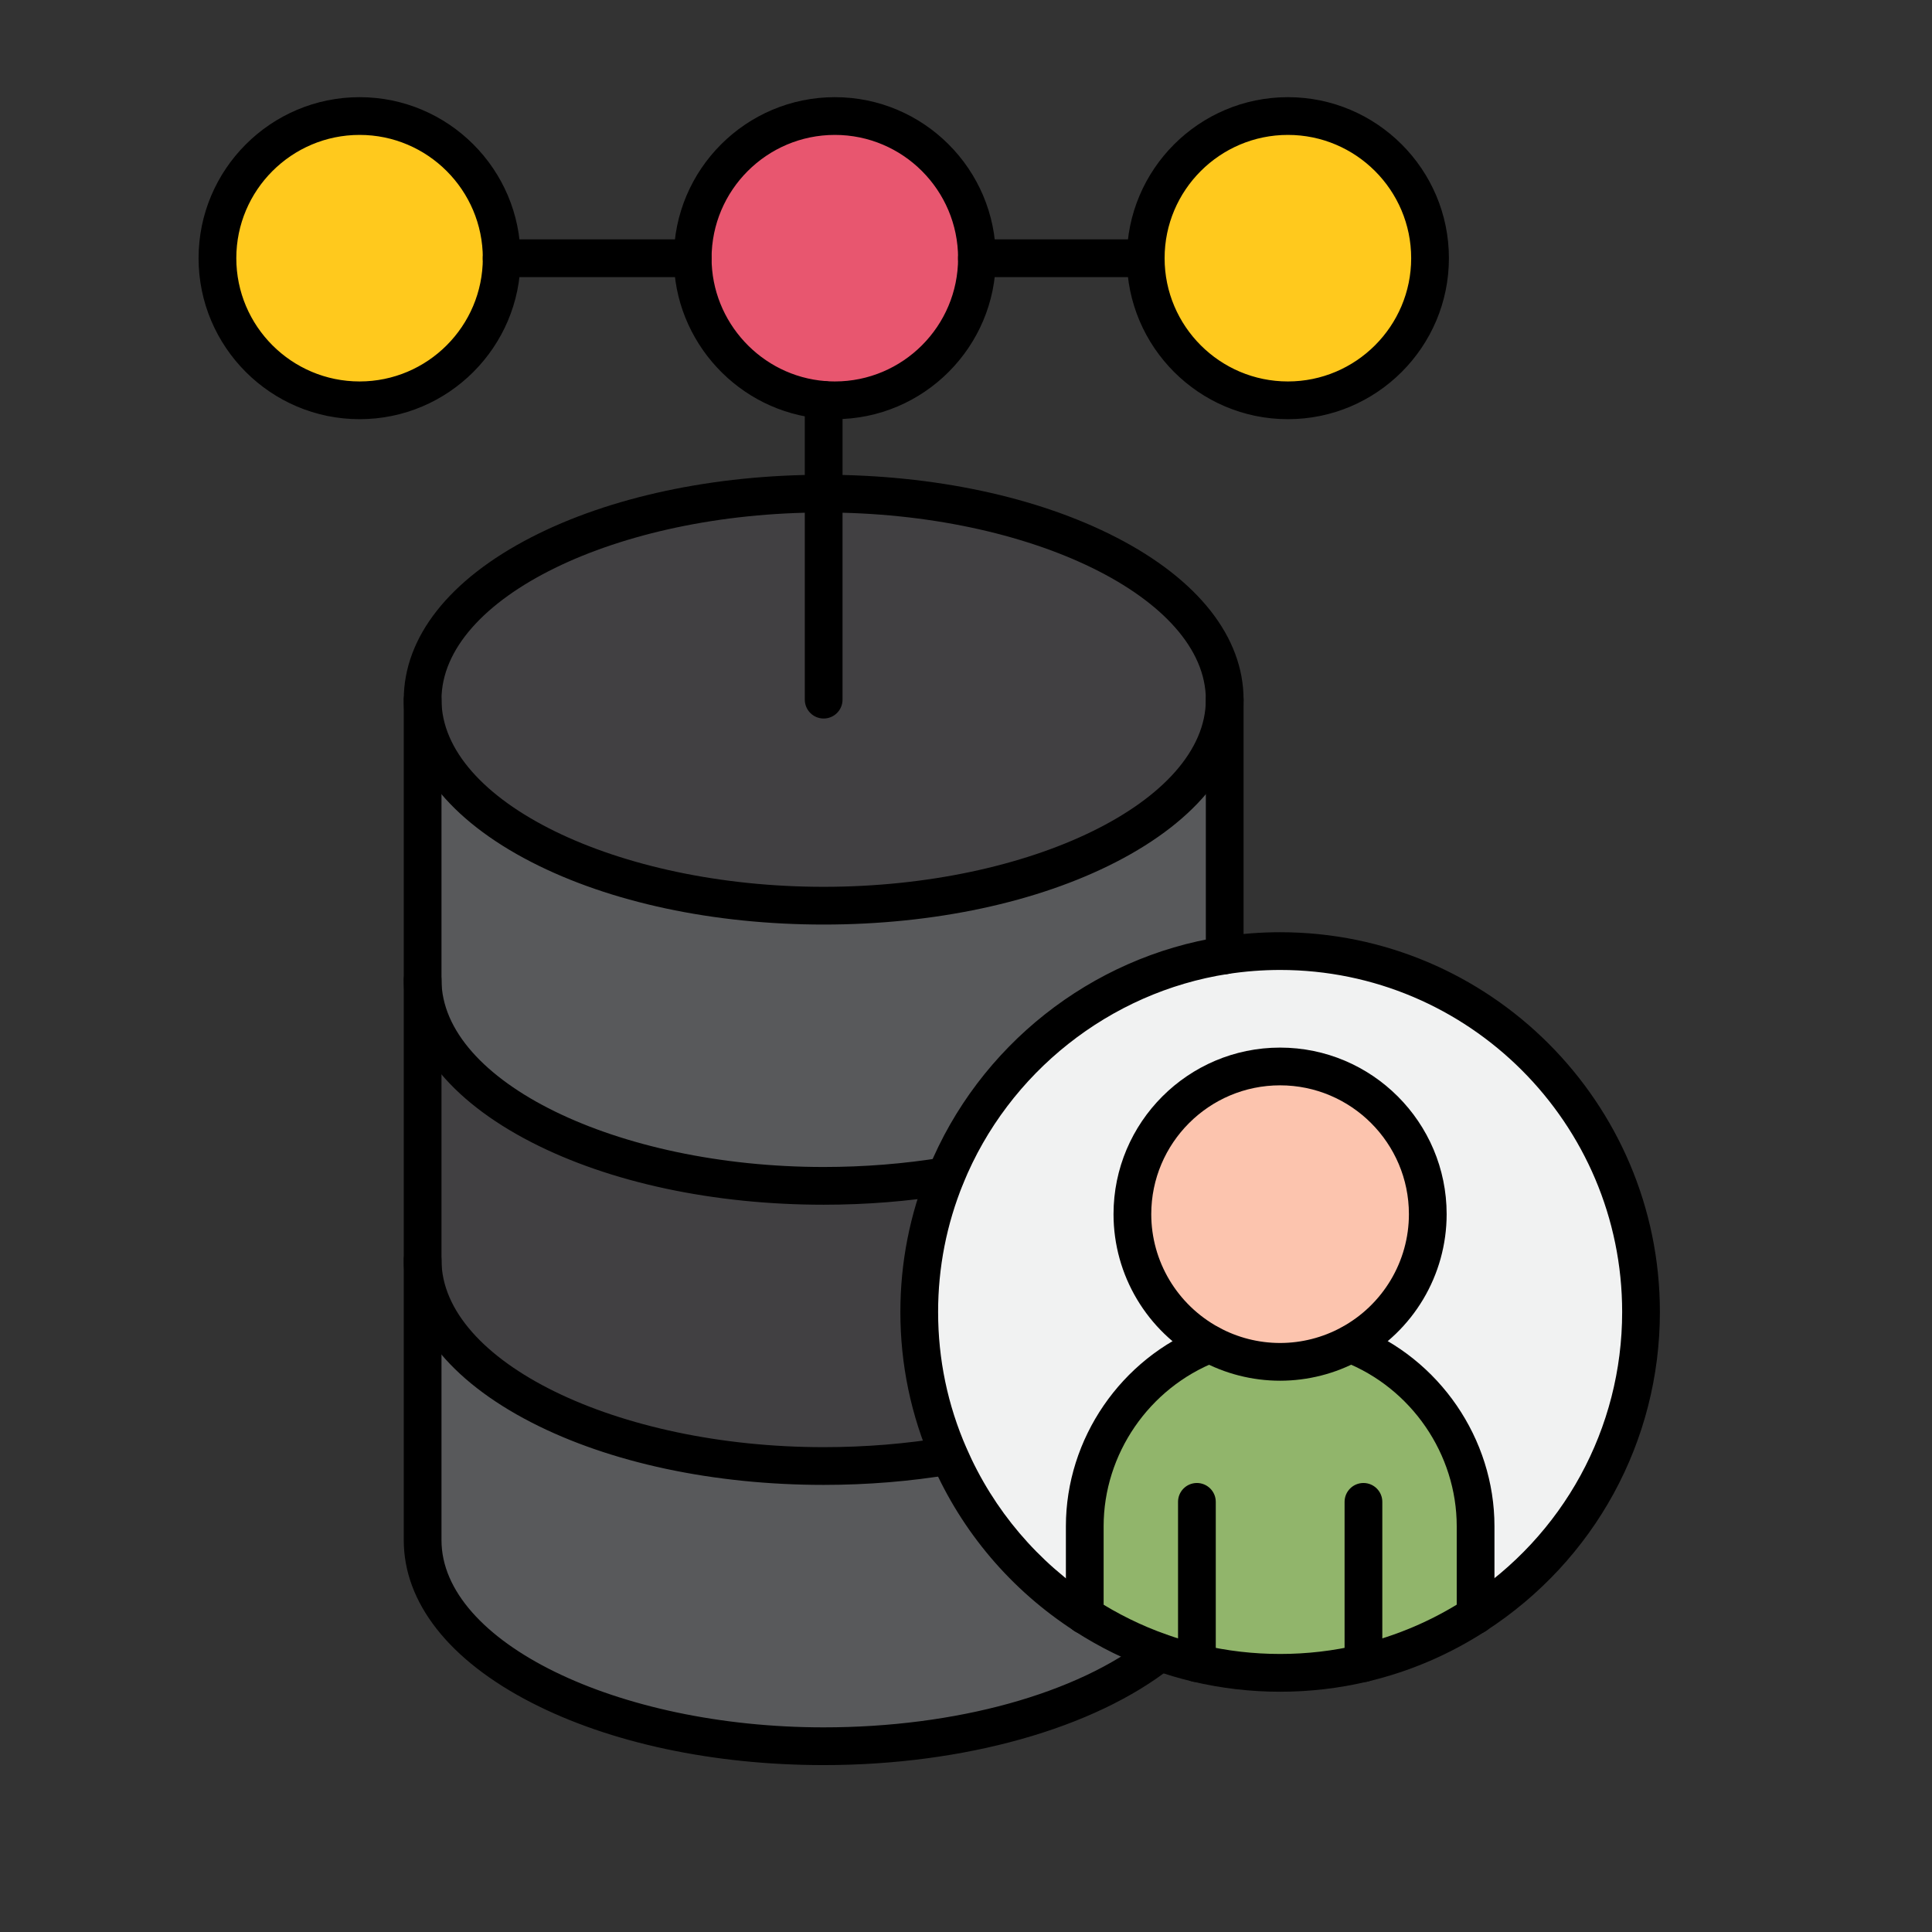
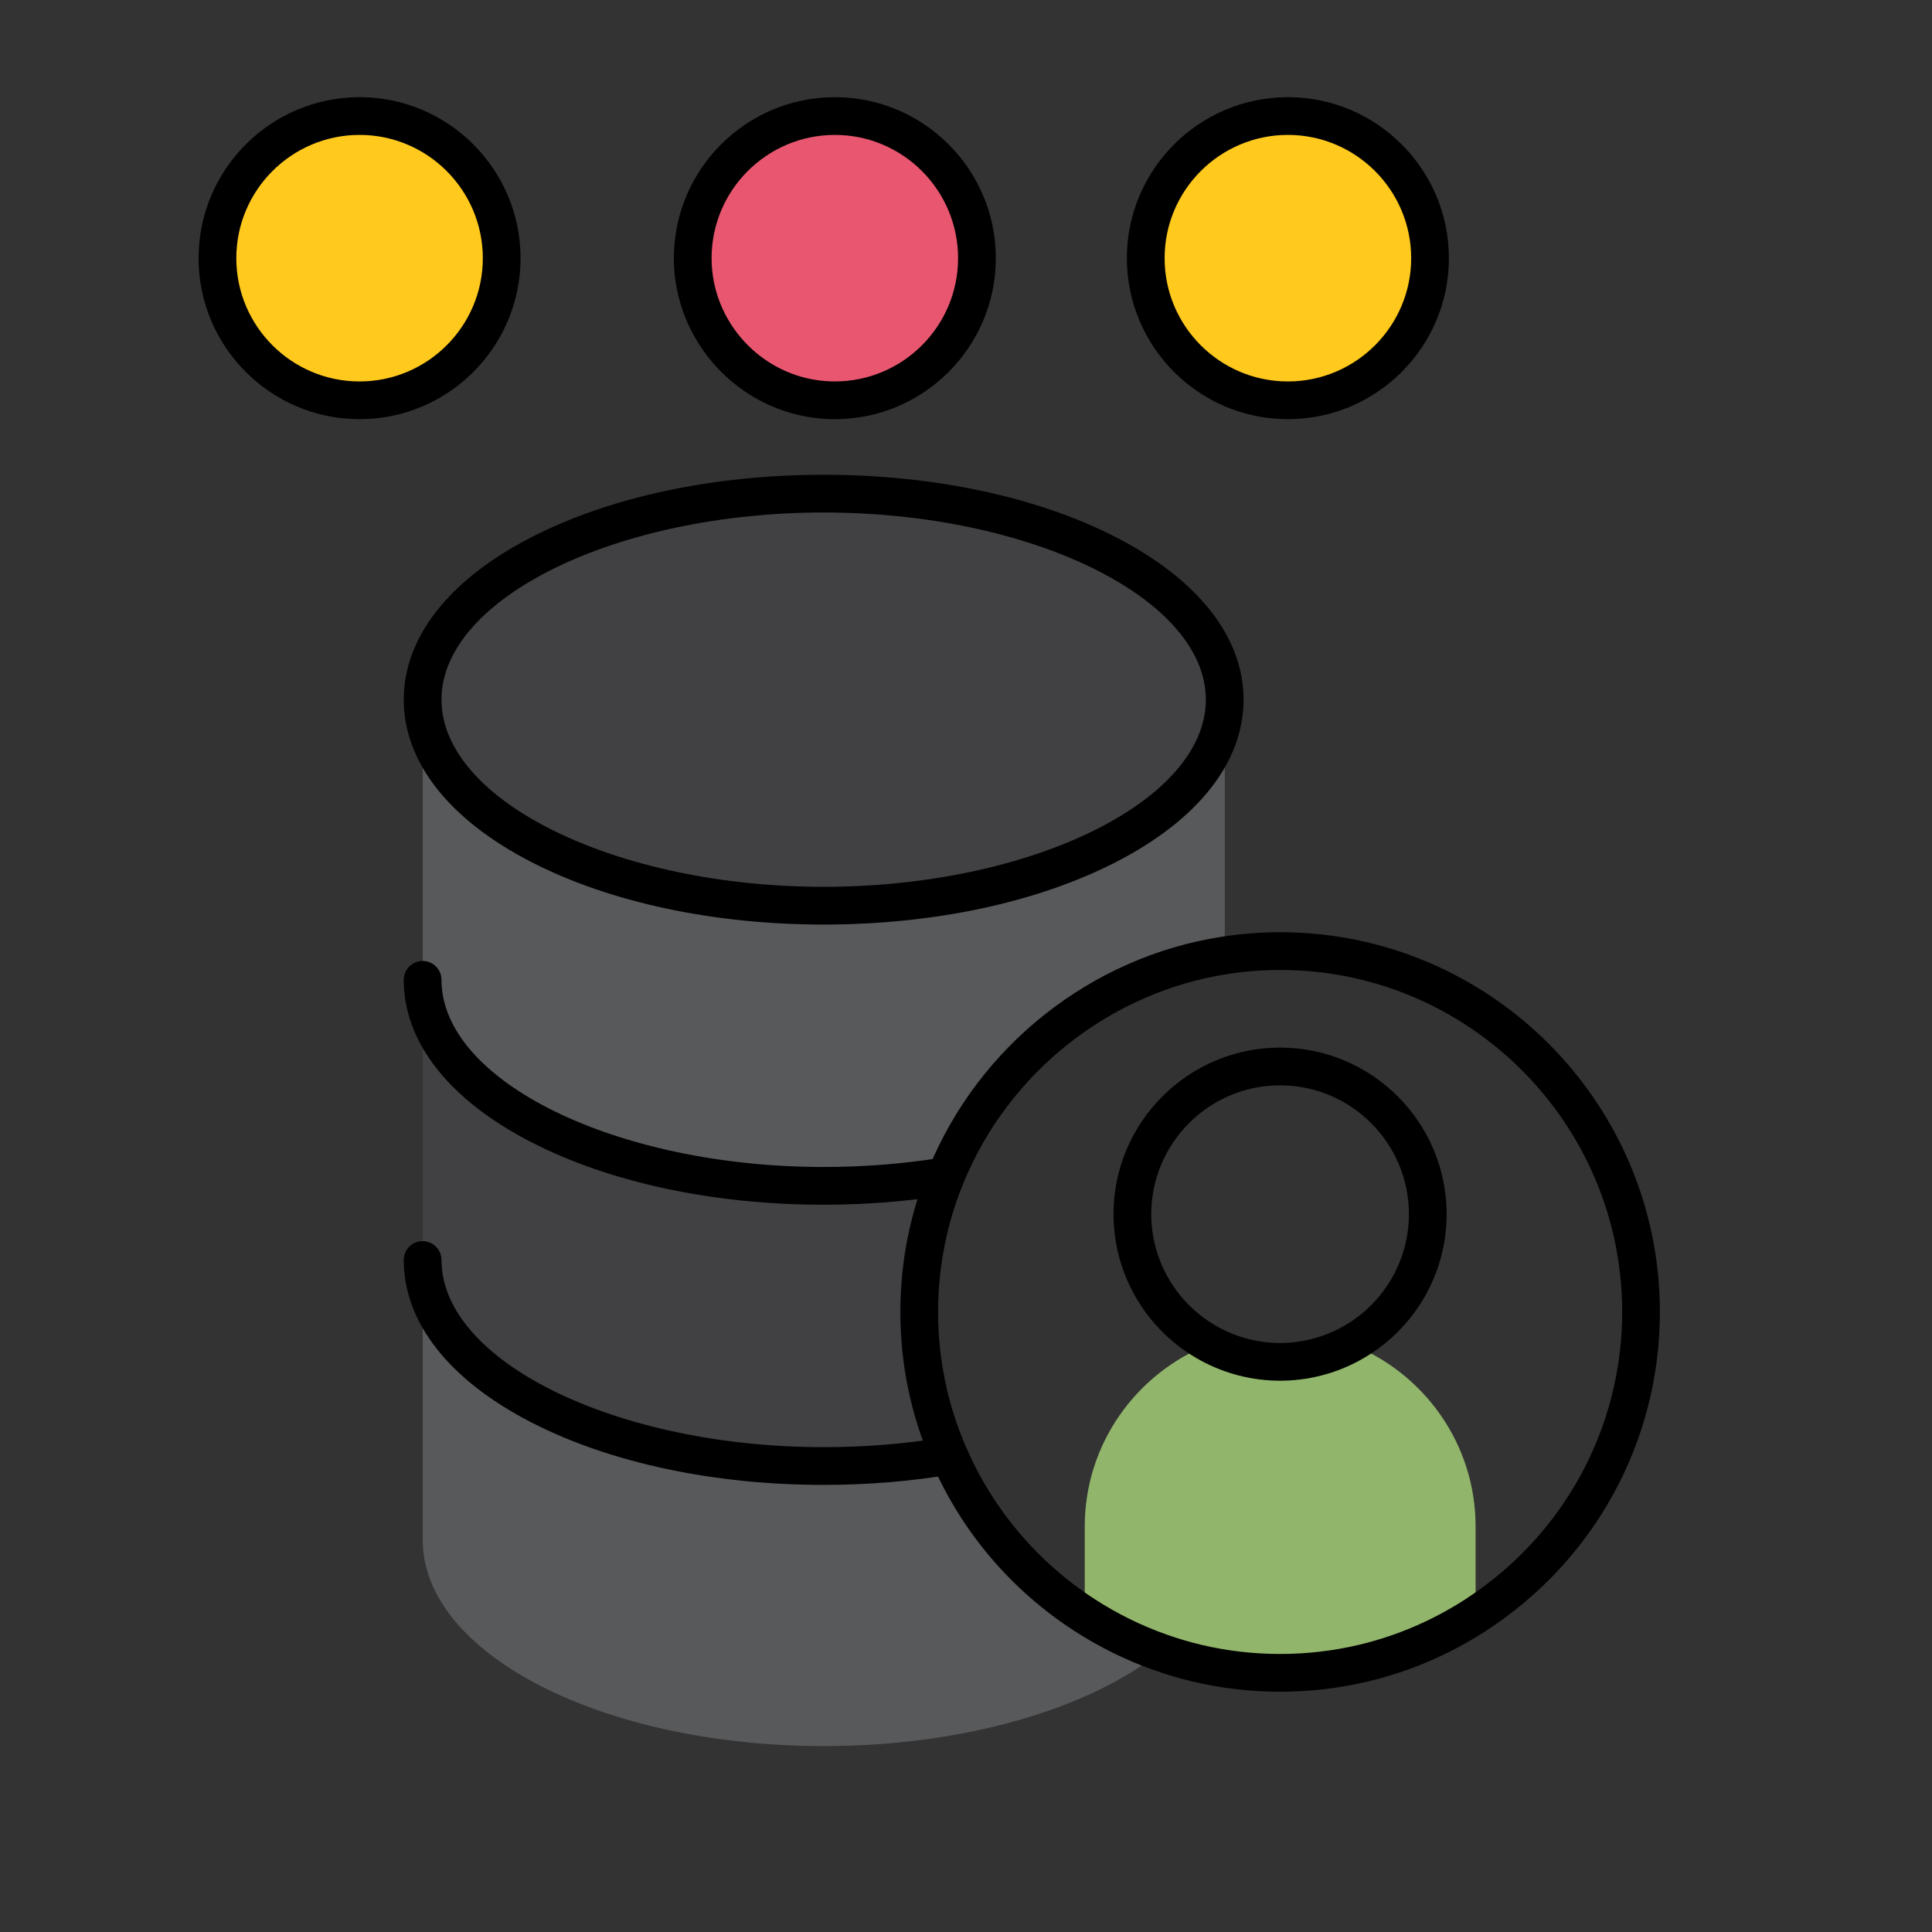
<svg xmlns="http://www.w3.org/2000/svg" width="64" height="64" viewBox="0 0 64 64" fill="none">
  <rect x="0" y="0" width="64" height="64" fill="#333333" stroke="none" />
  <path d="M11.912 3.844C14.504 3.844 16.619 5.959 16.619 8.553C16.619 11.145 14.504 13.261 11.912 13.261C9.318 13.261 7.203 11.145 7.203 8.553C7.203 5.959 9.318 3.844 11.912 3.844Z" fill="#FFC91D" />
  <path d="M42.662 13.261C45.262 13.261 47.371 11.153 47.371 8.553C47.371 5.952 45.262 3.844 42.662 3.844C40.061 3.844 37.953 5.952 37.953 8.553C37.953 11.153 40.061 13.261 42.662 13.261Z" fill="#FFC91D" />
  <path d="M27.658 3.844C30.25 3.844 32.365 5.959 32.365 8.553C32.365 11.145 30.25 13.261 27.658 13.261C27.534 13.261 27.41 13.256 27.289 13.246C24.867 13.057 22.949 11.021 22.949 8.553C22.949 5.959 25.064 3.844 27.658 3.844Z" fill="#E8566F" />
  <path d="M39.649 55.096C39.234 54.997 38.827 54.877 38.431 54.736C37.546 54.423 36.71 54.008 35.934 53.506V50.562C35.934 47.823 37.657 45.468 40.074 44.526L40.075 44.523C40.769 44.903 41.564 45.118 42.407 45.118C43.251 45.118 44.047 44.902 44.741 44.523L44.742 44.526C47.159 45.468 48.881 47.823 48.881 50.562V53.506C47.757 54.233 46.505 54.778 45.166 55.096C44.28 55.307 43.356 55.418 42.407 55.418C41.459 55.418 40.535 55.307 39.649 55.096Z" fill="#91B56B" />
-   <path d="M42.408 35.328C45.103 35.328 47.301 37.526 47.301 40.221C47.301 42.072 46.264 43.688 44.742 44.518C44.048 44.897 43.252 45.113 42.408 45.113C41.564 45.113 40.769 44.898 40.076 44.518C38.553 43.688 37.516 42.072 37.516 40.221C37.516 37.526 39.713 35.328 42.408 35.328Z" fill="#FCC4AE" />
-   <path d="M42.408 31.508C48.993 31.508 54.363 36.878 54.363 43.463C54.363 47.664 52.176 51.372 48.882 53.505V50.562C48.882 47.823 47.159 45.468 44.743 44.525L44.742 44.523C46.264 43.693 47.301 42.077 47.301 40.225C47.301 37.53 45.103 35.333 42.408 35.333C39.713 35.333 37.516 37.53 37.516 40.225C37.516 42.077 38.553 43.693 40.076 44.523L40.074 44.525C37.658 45.468 35.934 47.823 35.934 50.562V53.505C33.964 52.23 32.391 50.392 31.446 48.222C30.807 46.762 30.453 45.153 30.453 43.463C30.453 41.873 30.767 40.353 31.336 38.963C32.896 35.142 36.381 32.299 40.574 31.649C41.172 31.557 41.784 31.508 42.408 31.508Z" fill="#F1F2F2" />
  <path d="M27.289 30.002C34.626 30.002 40.574 26.946 40.574 23.177C40.574 19.407 34.626 16.352 27.289 16.352C19.952 16.352 14.004 19.407 14.004 23.177C14.004 26.946 19.952 30.002 27.289 30.002Z" fill="#414042" />
  <path d="M31.445 48.217L31.439 48.219C30.134 48.439 28.739 48.559 27.289 48.559C19.953 48.559 14.004 45.504 14.004 41.734V32.453C14.004 36.222 19.953 39.278 27.289 39.278C28.699 39.278 30.056 39.164 31.33 38.956L31.335 38.958C30.766 40.348 30.453 41.868 30.453 43.458C30.453 45.148 30.806 46.757 31.445 48.217Z" fill="#414042" />
  <path d="M35.934 53.501C36.71 54.003 37.546 54.418 38.431 54.731L38.43 54.734C36.061 56.604 31.956 57.841 27.289 57.841C19.953 57.841 14.004 54.786 14.004 51.016V41.734C14.004 45.504 19.953 48.559 27.289 48.559C28.739 48.559 30.134 48.439 31.439 48.219L31.445 48.217C32.39 50.387 33.964 52.226 35.934 53.501ZM40.574 31.643V31.644C36.38 32.294 32.895 35.137 31.335 38.958L31.33 38.956C30.056 39.164 28.699 39.278 27.289 39.278C19.953 39.278 14.004 36.222 14.004 32.453V23.172C14.004 26.941 19.953 29.997 27.289 29.997C34.626 29.997 40.574 26.941 40.574 23.172V31.643Z" fill="#58595B" />
  <path d="M27.285 30.627C23.639 30.627 20.202 29.892 17.606 28.558C14.877 27.157 13.375 25.245 13.375 23.177C13.375 21.108 14.877 19.197 17.606 17.795C20.202 16.461 23.639 15.727 27.285 15.727C30.931 15.727 34.369 16.461 36.965 17.795C39.693 19.196 41.195 21.108 41.195 23.177C41.195 25.245 39.693 27.157 36.965 28.558C34.369 29.892 30.931 30.627 27.285 30.627ZM27.285 16.977C20.423 16.977 14.625 19.816 14.625 23.177C14.625 26.537 20.422 29.377 27.285 29.377C34.148 29.377 39.945 26.537 39.945 23.177C39.945 19.816 34.147 16.977 27.285 16.977ZM27.285 39.908C23.639 39.908 20.202 39.173 17.606 37.839C14.877 36.438 13.375 34.527 13.375 32.458C13.375 32.113 13.655 31.833 14 31.833C14.345 31.833 14.625 32.113 14.625 32.458C14.625 35.819 20.422 38.658 27.285 38.658C28.627 38.658 29.953 38.552 31.225 38.344C31.566 38.288 31.887 38.519 31.943 38.859C31.999 39.2 31.768 39.521 31.427 39.577C30.088 39.797 28.695 39.908 27.285 39.908ZM27.285 49.189C23.639 49.189 20.202 48.455 17.606 47.121C14.878 45.72 13.375 43.808 13.375 41.739C13.375 41.394 13.655 41.114 14 41.114C14.345 41.114 14.625 41.394 14.625 41.739C14.625 45.1 20.422 47.939 27.285 47.939C28.666 47.939 30.027 47.828 31.331 47.608C31.671 47.551 31.994 47.78 32.051 48.12C32.109 48.461 31.88 48.783 31.539 48.84C30.167 49.072 28.735 49.189 27.285 49.189Z" fill="black" />
-   <path d="M40.57 32.273C40.225 32.273 39.945 31.994 39.945 31.648V23.177C39.945 22.832 40.225 22.552 40.57 22.552C40.915 22.552 41.195 22.832 41.195 23.177V31.648C41.195 31.994 40.915 32.273 40.57 32.273ZM27.285 58.471C23.639 58.471 20.202 57.737 17.606 56.403C14.877 55.002 13.375 53.09 13.375 51.021V23.177C13.375 22.832 13.655 22.552 14 22.552C14.345 22.552 14.625 22.832 14.625 23.177V51.021C14.625 54.382 20.422 57.221 27.285 57.221C31.662 57.221 35.682 56.11 38.039 54.249C38.31 54.036 38.703 54.081 38.917 54.352C39.131 54.623 39.084 55.016 38.813 55.23C36.243 57.259 31.933 58.471 27.285 58.471ZM27.285 23.802C26.94 23.802 26.66 23.522 26.66 23.177V13.248C26.66 12.903 26.94 12.623 27.285 12.623C27.63 12.623 27.91 12.903 27.91 13.248V23.177C27.91 23.522 27.63 23.802 27.285 23.802ZM22.945 9.18H16.617C16.272 9.18 15.992 8.9 15.992 8.555C15.992 8.21 16.272 7.93 16.617 7.93H22.945C23.29 7.93 23.57 8.21 23.57 8.555C23.57 8.9 23.29 9.18 22.945 9.18ZM37.953 9.18H32.361C32.016 9.18 31.736 8.9 31.736 8.555C31.736 8.21 32.016 7.93 32.361 7.93H37.952C38.298 7.93 38.577 8.21 38.577 8.555C38.577 8.9 38.298 9.18 37.953 9.18Z" fill="black" />
  <path d="M11.912 13.886C8.971 13.886 6.578 11.493 6.578 8.553C6.578 5.612 8.971 3.219 11.912 3.219C14.852 3.219 17.244 5.612 17.244 8.553C17.244 11.493 14.852 13.886 11.912 13.886ZM11.912 4.469C9.66 4.469 7.828 6.301 7.828 8.553C7.828 10.804 9.66 12.636 11.912 12.636C14.163 12.636 15.994 10.804 15.994 8.553C15.994 6.301 14.163 4.469 11.912 4.469ZM42.663 13.886C39.722 13.886 37.329 11.493 37.329 8.553C37.329 5.612 39.722 3.219 42.663 3.219C45.604 3.219 47.997 5.612 47.997 8.553C47.997 11.493 45.604 13.886 42.663 13.886ZM42.663 4.469C40.411 4.469 38.579 6.301 38.579 8.553C38.579 10.804 40.411 12.636 42.663 12.636C44.915 12.636 46.747 10.804 46.747 8.553C46.747 6.301 44.915 4.469 42.663 4.469ZM27.656 13.886C27.515 13.886 27.374 13.88 27.237 13.869C24.481 13.654 22.322 11.319 22.322 8.553C22.322 5.612 24.715 3.219 27.656 3.219C30.596 3.219 32.988 5.612 32.988 8.553C32.988 11.493 30.596 13.886 27.656 13.886ZM27.656 4.469C25.404 4.469 23.572 6.301 23.572 8.553C23.572 10.671 25.225 12.459 27.335 12.623C27.336 12.623 27.337 12.623 27.338 12.623C27.442 12.632 27.549 12.636 27.656 12.636C29.907 12.636 31.738 10.804 31.738 8.553C31.738 6.301 29.907 4.469 27.656 4.469ZM42.406 56.041C41.424 56.041 40.447 55.927 39.502 55.702C39.066 55.598 38.634 55.47 38.22 55.322C37.303 54.999 36.418 54.563 35.592 54.028C33.496 52.672 31.863 50.749 30.87 48.469C30.177 46.886 29.826 45.2 29.826 43.461C29.826 41.825 30.138 40.231 30.755 38.724C32.418 34.65 36.143 31.701 40.476 31.03C41.114 30.931 41.763 30.881 42.406 30.881C49.342 30.881 54.986 36.524 54.986 43.461C54.986 47.739 52.83 51.689 49.219 54.028C48.012 54.81 46.697 55.373 45.309 55.702C44.364 55.927 43.387 56.041 42.406 56.041ZM42.406 32.131C41.826 32.131 41.242 32.176 40.667 32.265C36.766 32.87 33.411 35.526 31.912 39.197C31.357 40.554 31.076 41.988 31.076 43.461C31.076 45.027 31.392 46.544 32.016 47.969C32.911 50.024 34.382 51.756 36.272 52.979C37.016 53.461 37.812 53.853 38.638 54.144C39.011 54.278 39.399 54.392 39.791 54.486H39.792C41.493 54.891 43.318 54.891 45.02 54.486C46.269 54.189 47.453 53.682 48.54 52.979C51.793 50.871 53.736 47.313 53.736 43.461C53.736 37.214 48.653 32.131 42.406 32.131Z" fill="black" />
-   <path d="M35.934 54.133C35.588 54.133 35.309 53.858 35.309 53.512V50.56C35.309 47.66 37.132 45 39.846 43.941C40.169 43.816 40.531 43.975 40.656 44.297C40.782 44.618 40.622 44.98 40.301 45.106C38.063 45.979 36.559 48.171 36.559 50.56V53.504C36.559 53.849 36.279 54.133 35.934 54.133ZM48.881 54.133C48.536 54.133 48.256 53.858 48.256 53.512V50.56C48.256 48.17 46.753 45.979 44.515 45.106C44.194 44.98 44.035 44.618 44.16 44.296C44.285 43.975 44.648 43.816 44.969 43.941C47.683 45 49.506 47.659 49.506 50.56V53.504C49.506 53.849 49.226 54.133 48.881 54.133ZM39.649 55.72C39.303 55.72 39.024 55.441 39.024 55.096V49.751C39.024 49.406 39.303 49.126 39.649 49.126C39.994 49.126 40.274 49.406 40.274 49.751V55.094C40.274 55.439 39.994 55.72 39.649 55.72ZM45.166 55.72C44.821 55.72 44.541 55.441 44.541 55.096V49.751C44.541 49.406 44.821 49.126 45.166 49.126C45.511 49.126 45.791 49.406 45.791 49.751V55.094C45.791 55.439 45.511 55.72 45.166 55.72Z" fill="black" />
  <path d="M42.404 45.738C41.485 45.738 40.575 45.506 39.772 45.067C37.992 44.096 36.887 42.239 36.887 40.221C36.887 37.178 39.362 34.703 42.404 34.703C45.447 34.703 47.922 37.178 47.922 40.221C47.922 42.24 46.816 44.097 45.037 45.067C44.233 45.506 43.322 45.738 42.404 45.738ZM42.404 35.953C40.051 35.953 38.137 37.868 38.137 40.221C38.137 41.782 38.993 43.218 40.371 43.97C40.371 43.97 40.372 43.97 40.372 43.97C40.991 44.309 41.694 44.488 42.404 44.488C43.114 44.488 43.817 44.309 44.438 43.97C45.816 43.219 46.672 41.782 46.672 40.221C46.672 37.868 44.757 35.953 42.404 35.953Z" fill="black" />
</svg>